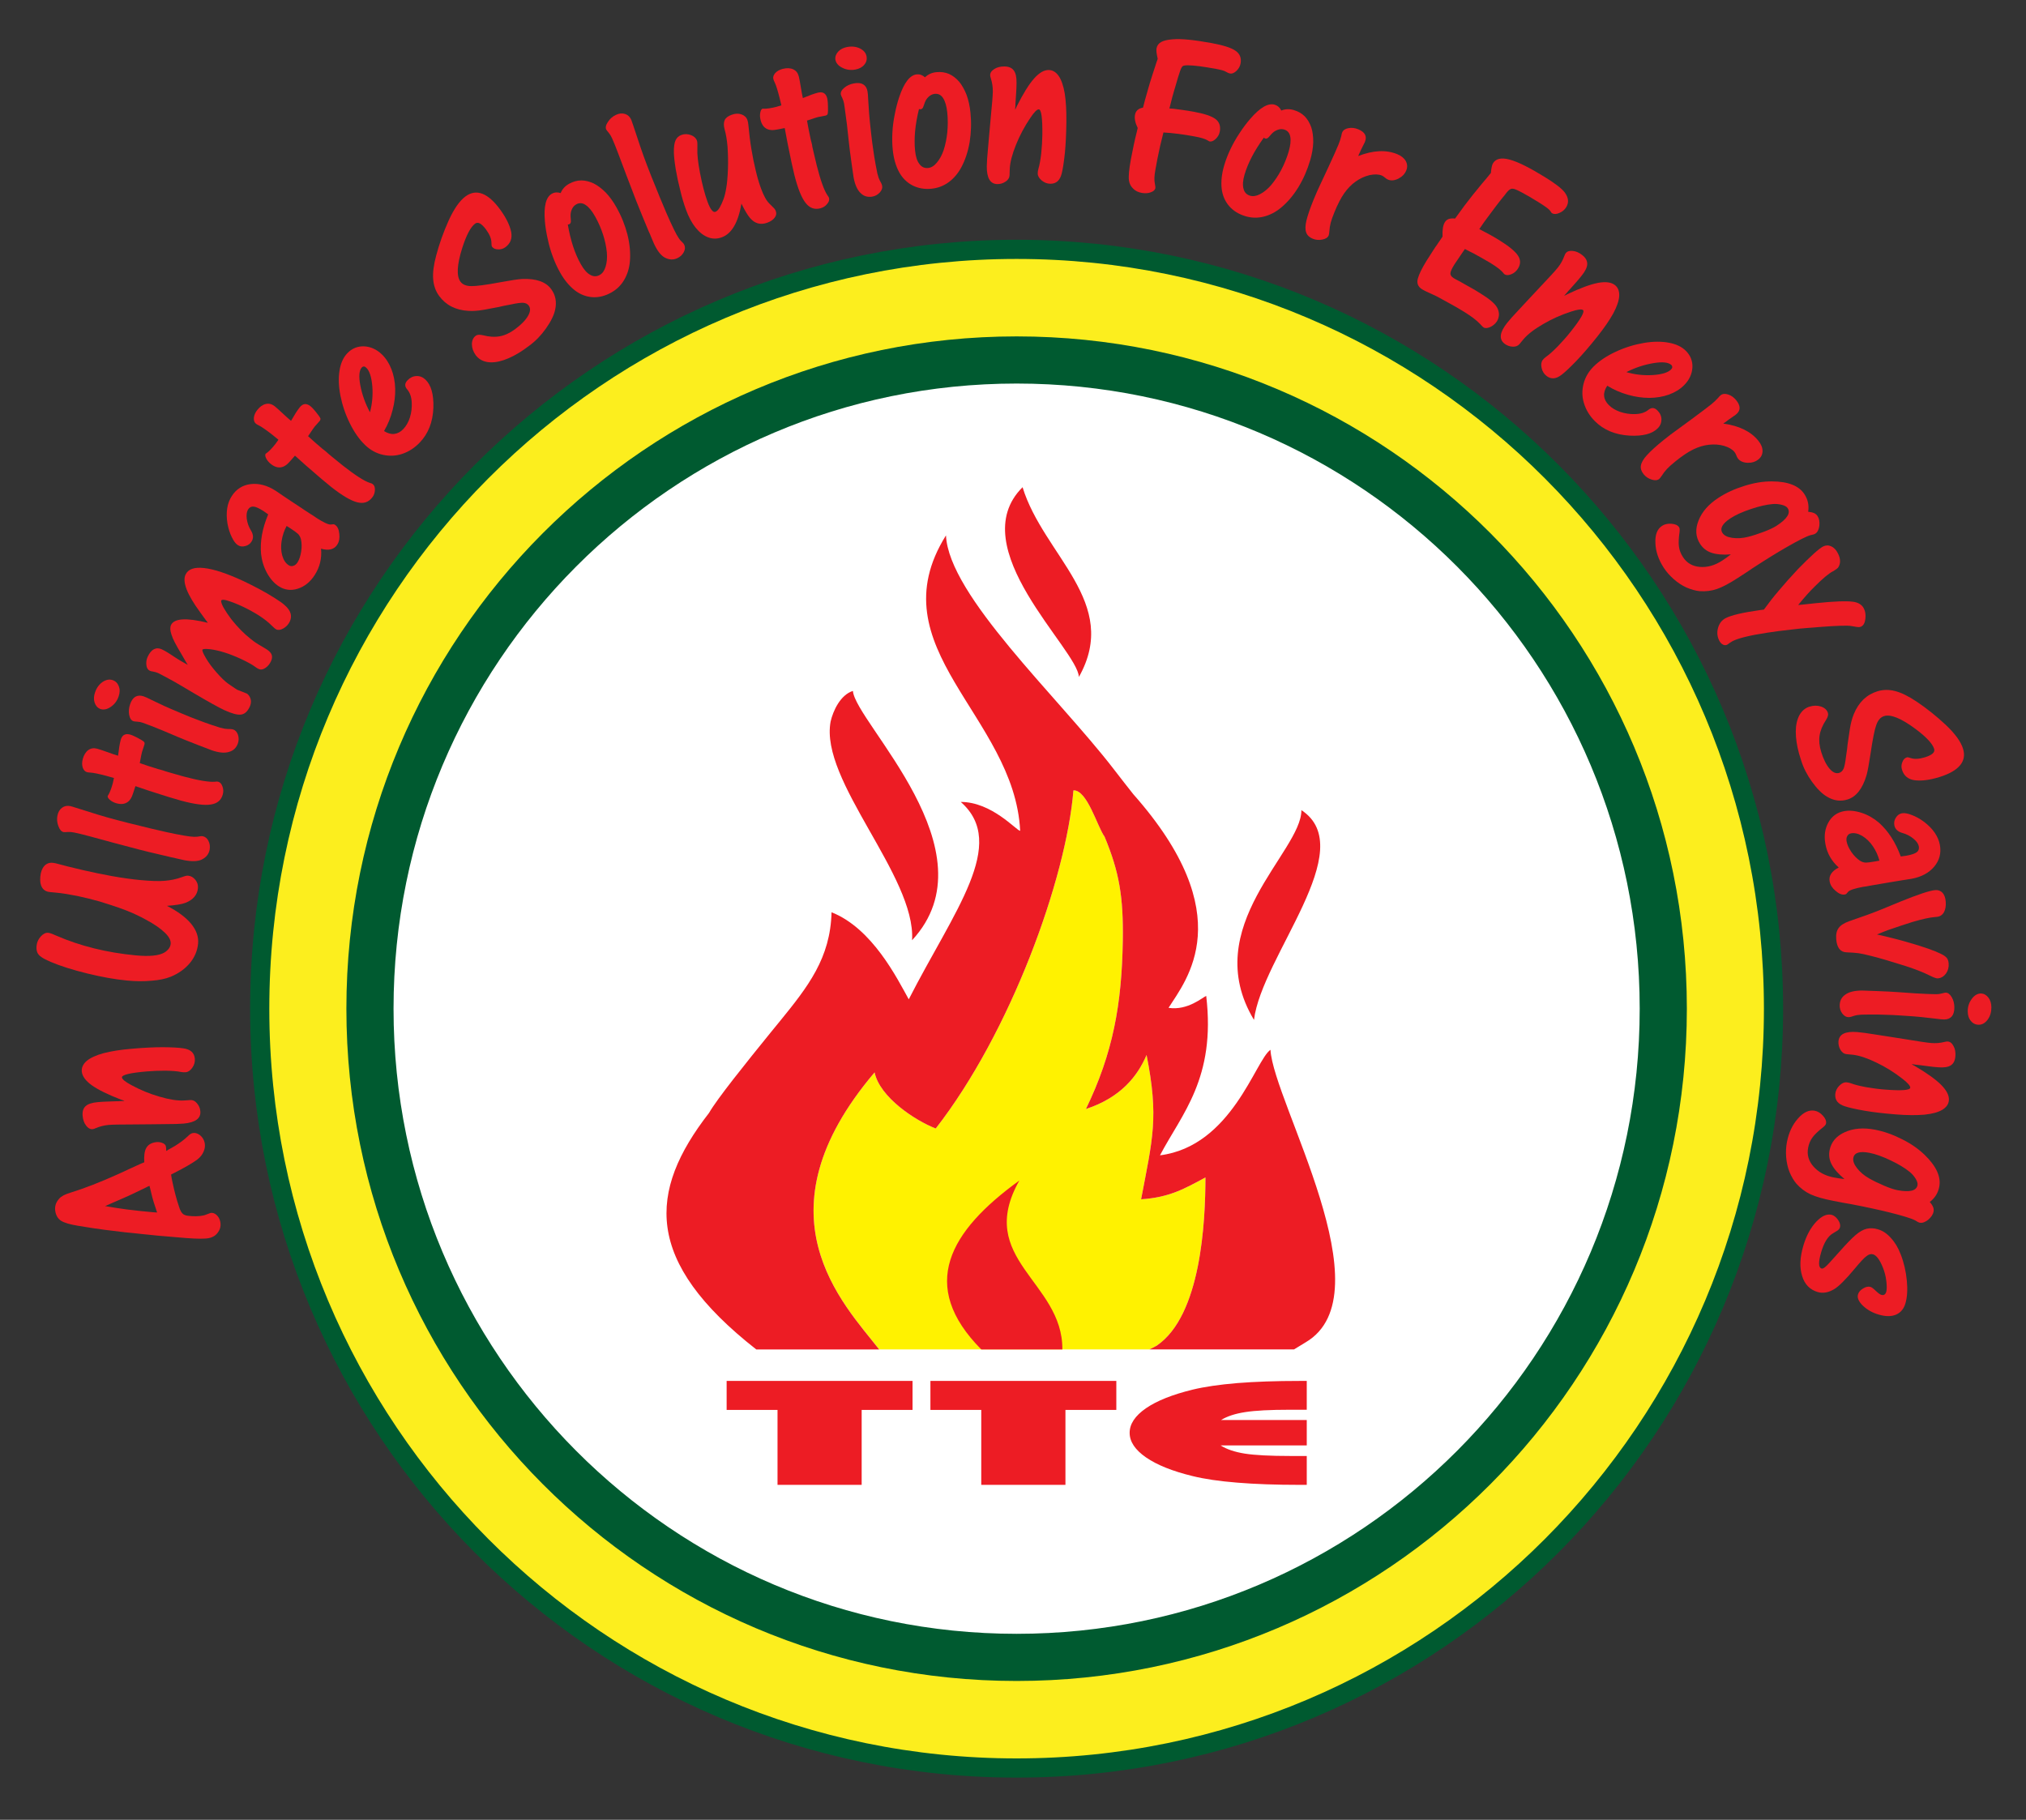
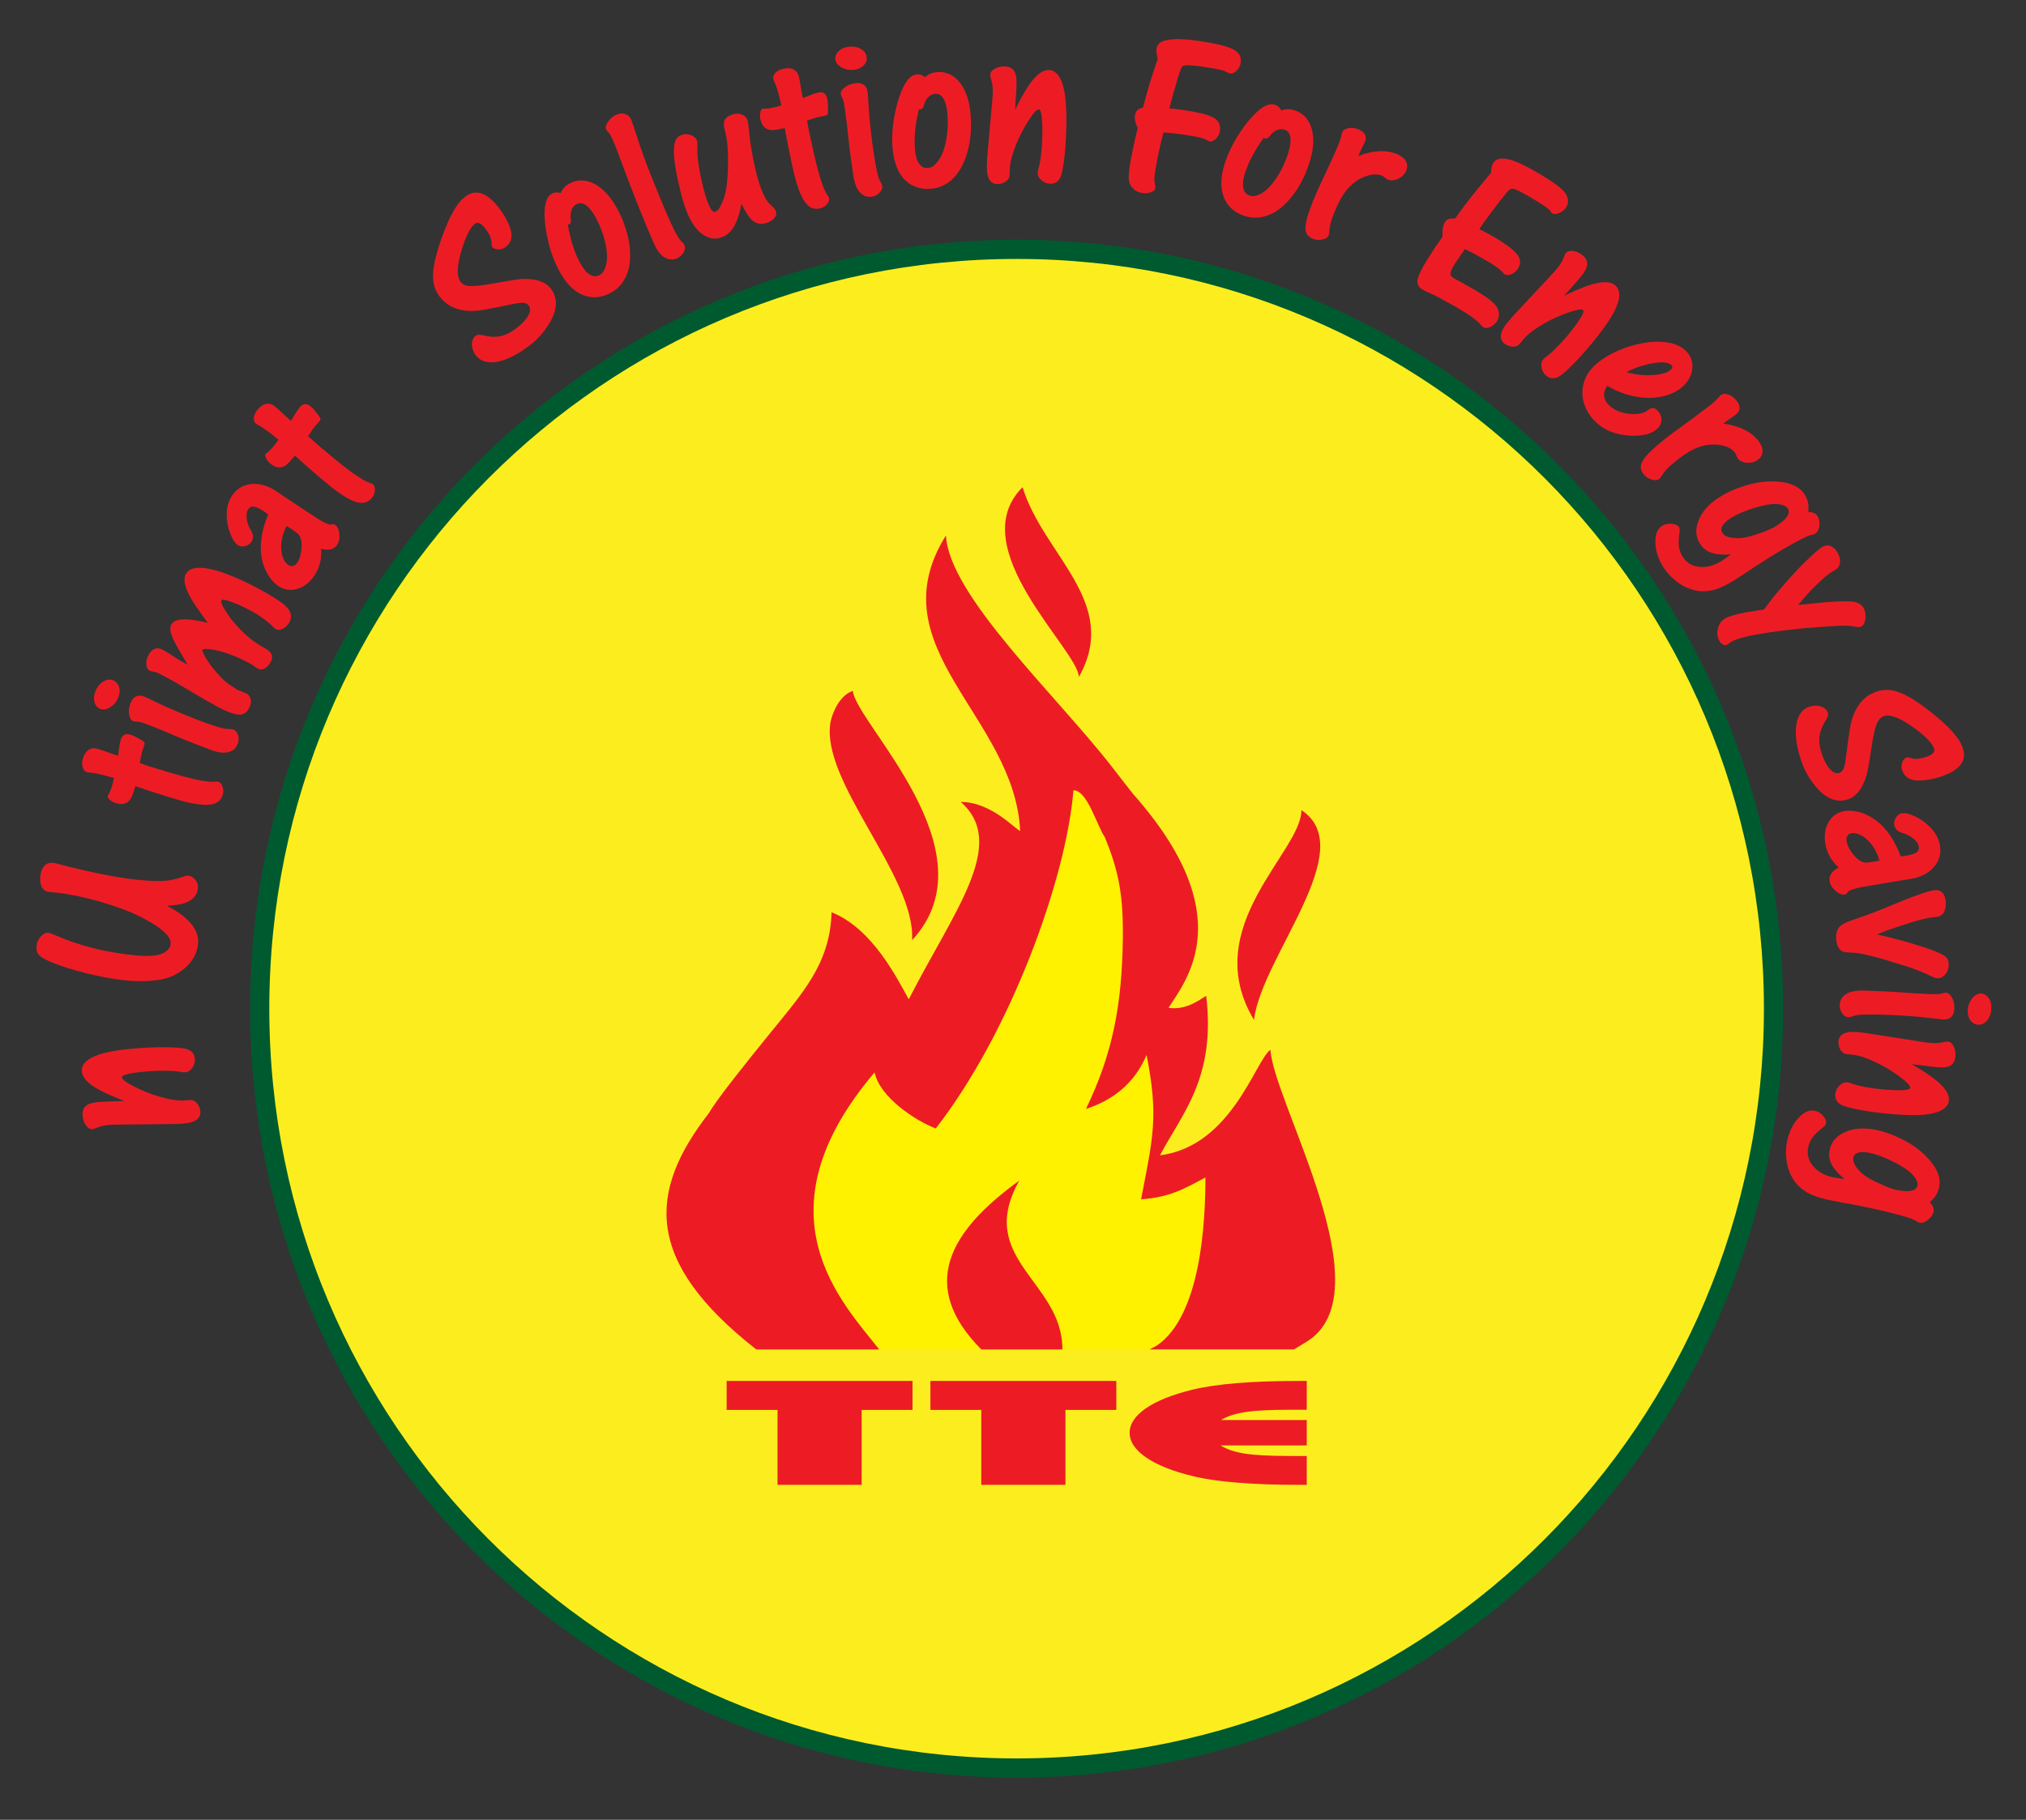
<svg xmlns="http://www.w3.org/2000/svg" version="1.1" id="Layer_1" x="0px" y="0px" width="187.121px" height="168.091px" viewBox="0 0 187.121 168.091" enable-background="new 0 0 187.121 168.091" xml:space="preserve">
  <rect x="0" y="0" width="187.121" height="168.091" fill="#333333" stroke="none" />
  <g>
    <g>
-       <path fill="#ED1C24" d="M12.997,107.494l0.328-0.136c-0.036-0.581,0.021-1.013,0.168-1.293c0.145-0.285,0.406-0.463,0.778-0.544    c0.247-0.051,0.475-0.042,0.683,0.034c0.212,0.072,0.336,0.183,0.367,0.327c-0.001-0.021,0.004,0.056,0.028,0.228    c-0.007,0.044-0.002,0.117,0.01,0.21c0.055-0.044,0.111-0.081,0.162-0.114c0.056-0.034,0.087-0.052,0.103-0.054l0.501-0.283    c0.483-0.297,0.885-0.596,1.204-0.9c0.168-0.176,0.321-0.278,0.453-0.306c0.228-0.049,0.453,0.015,0.683,0.185    c0.23,0.188,0.376,0.421,0.436,0.704c0.06,0.274,0.025,0.551-0.1,0.827c-0.119,0.277-0.311,0.519-0.577,0.723    c-0.425,0.319-1.155,0.744-2.194,1.271l-0.23,0.118c0.04,0.257,0.079,0.478,0.121,0.661c0.189,0.902,0.392,1.663,0.604,2.279    c0.094,0.307,0.2,0.52,0.317,0.643c0.096,0.11,0.255,0.188,0.475,0.22c0.548,0.074,1.035,0.065,1.467-0.024    c0.106-0.022,0.204-0.055,0.3-0.098c0.223-0.085,0.344-0.127,0.359-0.132c0.181-0.038,0.364,0.018,0.544,0.17    c0.183,0.171,0.3,0.374,0.351,0.613c0.079,0.365,0.015,0.693-0.189,0.978c-0.188,0.294-0.47,0.477-0.845,0.558    c-0.351,0.076-1.044,0.076-2.077,0l-1.253-0.106l-1.451-0.123c-0.138-0.017-0.353-0.038-0.65-0.068    c-0.3-0.029-0.572-0.055-0.825-0.083c-0.253-0.027-0.491-0.053-0.719-0.078c-0.228-0.026-0.487-0.052-0.783-0.077    c-1.474-0.174-2.446-0.298-2.92-0.374l-1.455-0.234c-0.719-0.118-1.225-0.268-1.523-0.45c-0.272-0.175-0.451-0.447-0.529-0.815    c-0.098-0.459,0.019-0.869,0.347-1.235c0.185-0.217,0.532-0.399,1.044-0.553c1.274-0.392,2.754-0.966,4.443-1.731l1.208-0.557    L12.997,107.494z M13.909,109.943l-0.1-0.408c-0.164,0.063-0.253,0.104-0.27,0.123l-1.065,0.515    c-0.328,0.157-0.702,0.332-1.127,0.515l-1.144,0.498l-0.496,0.217c0.643,0.115,1.306,0.217,1.989,0.309    c0.872,0.108,1.69,0.197,2.457,0.262l0.357,0.022c-0.108-0.308-0.21-0.618-0.306-0.929    C14.107,110.763,14.011,110.388,13.909,109.943z" />
      <path fill="#ED1C24" d="M11.17,101.7l0.333-0.004c-0.113-0.056-0.219-0.098-0.323-0.123c-1.214-0.468-2.111-0.911-2.701-1.329    c-0.58-0.419-0.889-0.845-0.924-1.278c-0.032-0.357,0.121-0.685,0.457-0.975c0.338-0.28,0.853-0.519,1.546-0.71    c0.708-0.183,1.571-0.321,2.592-0.408c1.112-0.098,2.071-0.145,2.873-0.145c0.872,0.006,1.512,0.042,1.922,0.106    c0.653,0.093,1.004,0.412,1.049,0.95c0.027,0.295-0.049,0.572-0.23,0.836c-0.178,0.26-0.387,0.399-0.614,0.421    c-0.132,0.013-0.277,0-0.437-0.025c-0.325-0.068-0.797-0.106-1.414-0.119c-0.636,0-1.212,0.021-1.729,0.068    c-1.559,0.131-2.329,0.319-2.309,0.557c0.017,0.166,0.302,0.398,0.854,0.698c0.849,0.459,1.721,0.821,2.614,1.076    c0.906,0.268,1.661,0.387,2.267,0.353l0.594-0.039c0.223-0.013,0.423,0.085,0.599,0.294c0.186,0.217,0.292,0.463,0.315,0.744    c0.057,0.659-0.459,1.038-1.55,1.136c-0.387,0.034-0.91,0.047-1.572,0.047l-1.431,0.017c-0.311,0-0.808,0.004-1.495,0.013    c-1.264,0-2.072,0.017-2.431,0.047c-0.409,0.038-0.802,0.136-1.178,0.297c-0.119,0.055-0.219,0.085-0.297,0.094    c-0.224,0.017-0.423-0.094-0.604-0.34c-0.179-0.23-0.283-0.527-0.315-0.896c-0.036-0.394,0.058-0.691,0.277-0.891    c0.215-0.2,0.591-0.323,1.121-0.37c0.309-0.026,0.585-0.044,0.832-0.051l0.846-0.03C10.834,101.726,10.991,101.717,11.17,101.7z" />
      <path fill="#ED1C24" d="M15.419,83.671c0.998,0.509,1.735,1.056,2.225,1.646c0.493,0.6,0.71,1.212,0.651,1.846    c-0.064,0.667-0.321,1.267-0.77,1.807c-0.451,0.536-1.034,0.949-1.75,1.247c-0.496,0.198-1.091,0.323-1.785,0.37    c-0.693,0.068-1.448,0.06-2.258-0.017c-1.105-0.104-2.327-0.323-3.664-0.65c-1.353-0.332-2.484-0.689-3.396-1.076    c-0.37-0.157-0.648-0.302-0.84-0.437c-0.191-0.127-0.321-0.273-0.391-0.44c-0.065-0.166-0.087-0.37-0.063-0.612    c0.032-0.323,0.162-0.608,0.387-0.855c0.226-0.247,0.456-0.362,0.685-0.34c0.085,0.011,0.2,0.038,0.338,0.089l0.43,0.183    c2.199,0.953,4.632,1.557,7.303,1.812c1.292,0.124,2.188,0.03,2.688-0.276c0.34-0.221,0.525-0.485,0.553-0.783    c0.03-0.319-0.149-0.661-0.532-1.029c-0.405-0.396-0.982-0.795-1.736-1.198c-0.272-0.156-0.668-0.353-1.18-0.591    c-0.397-0.174-0.849-0.352-1.353-0.529c-0.363-0.13-0.951-0.319-1.759-0.57c-0.7-0.198-1.387-0.367-2.061-0.51    c-0.749-0.151-1.385-0.251-1.917-0.302l-0.625-0.06c-0.323-0.032-0.562-0.17-0.71-0.416c-0.153-0.246-0.207-0.583-0.165-1.014    c0.039-0.424,0.162-0.749,0.364-0.975c0.205-0.228,0.466-0.326,0.789-0.295c0.136,0.014,0.315,0.051,0.542,0.117    c0.366,0.106,1.127,0.296,2.282,0.566c0.829,0.193,1.705,0.374,2.622,0.541c0.978,0.174,1.85,0.296,2.628,0.369    c0.946,0.09,1.695,0.115,2.242,0.071c0.579-0.046,1.11-0.158,1.597-0.337c0.271-0.104,0.462-0.151,0.579-0.14    c0.266,0.025,0.492,0.155,0.681,0.392c0.181,0.228,0.257,0.485,0.232,0.772c-0.06,0.618-0.445,1.065-1.151,1.346    C16.785,83.523,16.212,83.618,15.419,83.671z" />
-       <path fill="#ED1C24" d="M18.732,77.242c0.225,0.045,0.404,0.19,0.523,0.433c0.127,0.254,0.159,0.528,0.104,0.826    c-0.079,0.397-0.321,0.695-0.727,0.895c-0.373,0.176-0.917,0.193-1.631,0.054c-0.049-0.009-0.285-0.063-0.706-0.16    c-0.1-0.02-0.174-0.039-0.221-0.055l-0.255-0.05l-1.372-0.326c-0.802-0.177-2.142-0.521-4.02-1.029l-2.04-0.555    c-0.693-0.188-1.204-0.313-1.535-0.378c-0.226-0.045-0.421-0.06-0.587-0.048c-0.217,0.016-0.347,0.019-0.387,0.01    c-0.208-0.039-0.366-0.224-0.487-0.557c-0.121-0.318-0.151-0.639-0.087-0.964c0.064-0.319,0.202-0.56,0.419-0.723    c0.217-0.164,0.472-0.217,0.77-0.158c0.076,0.015,0.261,0.069,0.55,0.163c0.562,0.176,1.223,0.385,1.984,0.621    c1.057,0.325,2.363,0.672,3.931,1.046c0.644,0.164,1.15,0.285,1.524,0.366c0.389,0.083,0.693,0.155,0.918,0.212    c0.153,0.038,0.447,0.098,0.878,0.184c0.559,0.109,0.98,0.18,1.259,0.214c0.293,0.036,0.523,0.042,0.68,0.022l0.283-0.043    C18.573,77.226,18.649,77.226,18.732,77.242z" />
      <path fill="#ED1C24" d="M12.507,72.614c-0.153,0.484-0.257,0.792-0.312,0.925c-0.054,0.135-0.132,0.267-0.24,0.396    c-0.287,0.312-0.676,0.401-1.172,0.27c-0.25-0.067-0.457-0.17-0.621-0.313c-0.17-0.141-0.242-0.268-0.212-0.381    c0.006-0.019,0.026-0.048,0.058-0.085c0.146-0.25,0.291-0.627,0.423-1.129c-0.017,0.061,0.015-0.082,0.093-0.434    c-0.129-0.042-0.365-0.108-0.706-0.2c-0.672-0.178-1.157-0.279-1.465-0.302c-0.111,0-0.222-0.014-0.326-0.042    c-0.172-0.046-0.304-0.188-0.389-0.429c-0.072-0.235-0.07-0.497,0.006-0.781c0.102-0.375,0.272-0.651,0.51-0.826    c0.234-0.169,0.508-0.211,0.83-0.125c0.168,0.044,0.538,0.169,1.11,0.374c0.285,0.106,0.555,0.197,0.812,0.271    c0.072-0.636,0.153-1.118,0.24-1.446c0.121-0.46,0.413-0.63,0.874-0.506c0.208,0.058,0.549,0.218,1.013,0.483    c0.149,0.085,0.246,0.157,0.289,0.212c0.039,0.062,0.043,0.145,0.013,0.249c0.017-0.054-0.023,0.055-0.108,0.33    c-0.057,0.164-0.094,0.266-0.104,0.309c-0.045,0.159-0.103,0.453-0.181,0.881l-0.034,0.17c0.504,0.179,1.063,0.363,1.68,0.548    l0.332,0.09c0.044,0.012,0.098,0.026,0.168,0.05c0.068,0.022,0.128,0.042,0.174,0.062c0.093,0.033,0.228,0.072,0.393,0.117    c0.621,0.181,1.058,0.304,1.3,0.371c1.389,0.37,2.354,0.531,2.905,0.484c0.11-0.023,0.208-0.023,0.292-0.001    c0.176,0.047,0.303,0.189,0.391,0.428c0.091,0.234,0.106,0.48,0.036,0.737c-0.142,0.537-0.51,0.851-1.099,0.938    c-0.585,0.1-1.5-0.017-2.739-0.35c-0.523-0.138-1.51-0.443-2.958-0.911C13.573,72.982,13.15,72.839,12.507,72.614z" />
      <path fill="#ED1C24" d="M9.251,65.484c-0.25-0.108-0.423-0.308-0.516-0.598c-0.088-0.281-0.075-0.589,0.04-0.923    c0.138-0.417,0.372-0.739,0.691-0.965c0.324-0.218,0.634-0.276,0.93-0.179c0.28,0.096,0.468,0.283,0.574,0.562    c0.112,0.274,0.111,0.589-0.013,0.945c-0.138,0.409-0.378,0.731-0.725,0.965C9.894,65.525,9.567,65.591,9.251,65.484z     M21.548,67.385c0.198,0.067,0.341,0.229,0.432,0.488c0.083,0.264,0.083,0.525-0.002,0.776c-0.145,0.423-0.421,0.692-0.832,0.804    c-0.4,0.124-0.923,0.076-1.574-0.145c-0.043-0.014-0.459-0.174-1.253-0.48c-0.81-0.313-1.425-0.559-1.852-0.741L15,67.465    c-0.845-0.34-1.332-0.532-1.461-0.574c-0.065-0.03-0.185-0.075-0.355-0.132c-0.164-0.056-0.328-0.089-0.491-0.098l-0.27-0.022    l-0.047-0.018c-0.008,0.005-0.025,0.004-0.045-0.002c-0.206-0.07-0.34-0.264-0.4-0.581c-0.06-0.311-0.034-0.636,0.081-0.978    c0.115-0.343,0.279-0.575,0.487-0.702c0.221-0.124,0.473-0.138,0.757-0.042c0.17,0.059,0.406,0.164,0.704,0.318    c0.189,0.093,0.583,0.281,1.18,0.56c0.371,0.17,0.893,0.397,1.576,0.681c0.65,0.275,1.152,0.476,1.497,0.599    c0.424,0.167,0.868,0.329,1.333,0.485c0.417,0.142,0.679,0.226,0.781,0.254c0.198,0.05,0.338,0.084,0.425,0.097    c0.151,0.021,0.327,0.031,0.525,0.031C21.378,67.343,21.465,67.356,21.548,67.385z" />
      <path fill="#ED1C24" d="M17.344,61.414c-0.055-0.089-0.1-0.162-0.136-0.218c-0.039-0.059-0.06-0.095-0.068-0.116l-0.376-0.651    c-0.231-0.377-0.438-0.745-0.625-1.1c-0.134-0.254-0.239-0.502-0.311-0.741c-0.119-0.357-0.129-0.642-0.034-0.852    c0.292-0.627,1.425-0.696,3.403-0.208c-0.039-0.058-0.075-0.108-0.108-0.152c-0.037-0.044-0.06-0.072-0.071-0.086l-0.544-0.754    c-1.203-1.64-1.648-2.793-1.337-3.46c0.236-0.51,0.81-0.711,1.723-0.606c0.906,0.102,2.108,0.5,3.598,1.192    c0.417,0.194,0.918,0.447,1.506,0.758c0.496,0.262,0.968,0.54,1.427,0.832c0.439,0.274,0.738,0.488,0.897,0.642    c0.564,0.483,0.721,0.987,0.479,1.51c-0.124,0.268-0.317,0.481-0.583,0.636c-0.26,0.151-0.48,0.183-0.666,0.098    c-0.094-0.046-0.251-0.179-0.47-0.399c-0.253-0.26-0.623-0.552-1.116-0.877c-0.53-0.332-1.053-0.619-1.572-0.858    c-0.496-0.232-0.966-0.414-1.406-0.545c-0.299-0.084-0.472-0.082-0.516,0.009c-0.041,0.093,0.025,0.306,0.202,0.644    c0.198,0.346,0.44,0.708,0.725,1.086c0.577,0.73,1.174,1.337,1.793,1.822c0.219,0.173,0.374,0.29,0.468,0.349    c0.102,0.071,0.385,0.243,0.849,0.514c0.307,0.174,0.506,0.354,0.596,0.54c0.085,0.189,0.074,0.406-0.039,0.648    c-0.127,0.274-0.306,0.486-0.534,0.634c-0.219,0.147-0.423,0.175-0.612,0.085c-0.104-0.047-0.208-0.111-0.307-0.188    c-0.276-0.209-0.723-0.456-1.335-0.741c-1.048-0.486-1.988-0.783-2.819-0.892c-0.449-0.047-0.689-0.032-0.726,0.046    c-0.041,0.084,0.066,0.339,0.313,0.763c0.249,0.428,0.583,0.876,0.998,1.348c0.421,0.481,0.785,0.83,1.089,1.043l0.6,0.408    c0.108,0.075,0.174,0.117,0.202,0.13l0.927,0.37c0.017,0.01,0.064,0.055,0.136,0.136c0.25,0.322,0.28,0.683,0.096,1.081    c-0.202,0.432-0.47,0.67-0.809,0.711c-0.336,0.042-0.855-0.099-1.556-0.424c-0.483-0.224-1.4-0.733-2.748-1.527l-1.321-0.78    c-0.259-0.16-0.627-0.366-1.105-0.621l-0.458-0.247c-0.178-0.098-0.332-0.179-0.461-0.238c-0.132-0.061-0.307-0.11-0.532-0.149    c-0.081-0.007-0.159-0.027-0.231-0.062c-0.181-0.085-0.29-0.257-0.319-0.518c-0.032-0.269,0.004-0.526,0.117-0.769    c0.161-0.347,0.351-0.58,0.574-0.699c0.232-0.117,0.477-0.114,0.736,0.007c0.204,0.094,0.434,0.224,0.689,0.391l0.687,0.45    C16.54,60.961,16.882,61.161,17.344,61.414z" />
      <path fill="#ED1C24" d="M29.651,50.683c0.083,0.885-0.111,1.695-0.583,2.429c-0.412,0.644-0.936,1.065-1.569,1.267    c-0.627,0.198-1.21,0.123-1.757-0.228c-0.414-0.266-0.774-0.672-1.08-1.22c-0.298-0.543-0.479-1.132-0.551-1.768    c-0.104-1.146,0.115-2.363,0.659-3.651c-0.187-0.136-0.334-0.241-0.442-0.311c-0.39-0.25-0.688-0.385-0.898-0.408    c-0.215-0.024-0.385,0.062-0.515,0.262c-0.13,0.206-0.172,0.498-0.124,0.872c0.051,0.376,0.179,0.732,0.385,1.069    c0.234,0.381,0.251,0.727,0.051,1.036c-0.134,0.212-0.33,0.349-0.584,0.409c-0.249,0.069-0.475,0.041-0.675-0.087    c-0.199-0.128-0.389-0.376-0.563-0.748c-0.175-0.351-0.306-0.766-0.396-1.242c-0.164-1.025-0.037-1.871,0.394-2.537    c0.417-0.651,1-1.021,1.754-1.112c0.757-0.087,1.527,0.118,2.303,0.617c0.195,0.125,0.425,0.282,0.697,0.475l0.936,0.624    l0.77,0.507c0.038,0.034,0.317,0.218,0.838,0.553l0.311,0.196c0.039,0.036,0.104,0.081,0.195,0.14    c0.685,0.439,1.136,0.645,1.346,0.622l0.247-0.024c0.036-0.002,0.087,0.017,0.144,0.055c0.22,0.141,0.351,0.411,0.392,0.815    c0.051,0.402-0.013,0.738-0.185,1.012C30.863,50.757,30.361,50.883,29.651,50.683z M26.795,48.785l-0.321-0.205    c-0.234,0.434-0.389,0.896-0.464,1.386c-0.076,0.481-0.058,0.937,0.062,1.363c0.121,0.413,0.319,0.708,0.593,0.882    c0.132,0.086,0.274,0.103,0.428,0.055c0.151-0.047,0.279-0.153,0.385-0.317c0.161-0.257,0.276-0.594,0.34-1.015    c0.064-0.416,0.051-0.795-0.027-1.138c-0.054-0.188-0.134-0.343-0.253-0.47C27.394,49.192,27.146,49.012,26.795,48.785z" />
      <path fill="#ED1C24" d="M27.243,42.087c-0.33,0.385-0.546,0.627-0.65,0.727c-0.102,0.105-0.228,0.194-0.379,0.269    c-0.383,0.175-0.776,0.104-1.18-0.211c-0.205-0.16-0.353-0.337-0.449-0.532c-0.1-0.199-0.115-0.343-0.044-0.434    c0.015-0.016,0.04-0.035,0.085-0.056c0.236-0.172,0.515-0.464,0.836-0.871c-0.041,0.05,0.047-0.069,0.255-0.363    c-0.102-0.09-0.293-0.246-0.57-0.462c-0.546-0.427-0.955-0.712-1.229-0.854c-0.104-0.044-0.196-0.1-0.281-0.166    c-0.144-0.112-0.206-0.295-0.191-0.547c0.027-0.245,0.131-0.484,0.314-0.716c0.24-0.307,0.506-0.493,0.796-0.557    c0.28-0.065,0.55,0.004,0.812,0.208c0.136,0.107,0.428,0.368,0.872,0.783c0.219,0.208,0.434,0.398,0.64,0.569    c0.317-0.557,0.581-0.97,0.792-1.235c0.293-0.375,0.627-0.416,1.002-0.12c0.169,0.133,0.417,0.413,0.74,0.841    c0.104,0.137,0.166,0.241,0.185,0.31c0.008,0.072-0.021,0.15-0.09,0.235c0.039-0.046-0.038,0.04-0.229,0.258    c-0.118,0.126-0.189,0.208-0.217,0.243c-0.102,0.131-0.272,0.377-0.51,0.739l-0.1,0.144c0.391,0.364,0.836,0.752,1.325,1.164    l0.276,0.215c0.034,0.028,0.079,0.065,0.13,0.112c0.055,0.047,0.102,0.089,0.136,0.126c0.075,0.068,0.181,0.157,0.315,0.262    c0.504,0.413,0.855,0.698,1.051,0.853c1.129,0.886,1.956,1.414,2.479,1.588c0.112,0.022,0.202,0.06,0.268,0.114    c0.143,0.111,0.207,0.295,0.192,0.548c-0.009,0.25-0.089,0.482-0.256,0.693c-0.344,0.436-0.805,0.581-1.382,0.43    c-0.576-0.143-1.37-0.608-2.382-1.401c-0.423-0.334-1.21-1.002-2.358-2.003C28.079,42.844,27.745,42.545,27.243,42.087z" />
-       <path fill="#ED1C24" d="M35.469,39.818c0.347,0.213,0.662,0.299,0.944,0.262c0.302-0.032,0.581-0.181,0.834-0.446    c0.27-0.281,0.474-0.641,0.613-1.077c0.138-0.447,0.191-0.907,0.168-1.382c-0.026-0.514-0.17-0.921-0.432-1.221    c-0.236-0.276-0.223-0.552,0.042-0.827c0.24-0.251,0.515-0.38,0.828-0.393c0.314-0.008,0.593,0.104,0.832,0.334    c0.523,0.497,0.763,1.361,0.729,2.585c-0.047,1.321-0.466,2.397-1.259,3.225c-0.47,0.49-1.008,0.839-1.614,1.045    c-0.589,0.196-1.193,0.223-1.805,0.084c-0.604-0.14-1.145-0.435-1.618-0.89c-0.539-0.514-1.013-1.187-1.423-2.021    c-0.411-0.832-0.7-1.696-0.875-2.59c-0.159-0.842-0.185-1.604-0.072-2.287c0.106-0.674,0.347-1.206,0.717-1.59    c0.423-0.443,0.938-0.655,1.538-0.638c0.615,0.028,1.161,0.274,1.646,0.738c0.378,0.363,0.676,0.823,0.893,1.379    c0.207,0.537,0.323,1.13,0.345,1.783c0.017,0.653-0.064,1.316-0.24,1.986C36.084,38.577,35.818,39.222,35.469,39.818z     M34.17,38.079c0.21-0.775,0.283-1.585,0.214-2.431c-0.077-0.838-0.259-1.399-0.552-1.678c-0.077-0.075-0.149-0.115-0.215-0.118    c-0.081,0.001-0.153,0.033-0.21,0.097c-0.24,0.28-0.281,0.83-0.128,1.647C33.443,36.448,33.736,37.277,34.17,38.079z" />
      <path fill="#ED1C24" d="M43.939,32.806c-0.233-0.32-0.353-0.659-0.354-1.015c0.003-0.35,0.123-0.61,0.357-0.78    c0.138-0.104,0.359-0.117,0.664-0.045c0.565,0.15,1.083,0.182,1.555,0.095c0.453-0.079,0.917-0.293,1.395-0.643    c0.562-0.413,0.968-0.821,1.206-1.229c0.23-0.393,0.255-0.712,0.072-0.964c-0.113-0.152-0.283-0.238-0.51-0.257    c-0.229-0.011-0.581,0.036-1.051,0.138c-0.017,0.002-0.067,0.013-0.155,0.03c-0.085,0.02-0.181,0.037-0.291,0.056    c-0.075,0.008-0.179,0.03-0.313,0.06c-0.134,0.031-0.283,0.065-0.442,0.102c-0.782,0.151-1.233,0.237-1.354,0.254    c-0.334,0.057-0.587,0.088-0.759,0.099c-0.208,0.02-0.444,0.021-0.704,0.006c-1.176-0.07-2.076-0.53-2.697-1.38    c-0.319-0.435-0.502-0.949-0.549-1.54c-0.049-0.601,0.045-1.329,0.277-2.186c0.278-1.061,0.661-2.144,1.154-3.243    c0.494-1.084,1.015-1.827,1.561-2.227c0.5-0.366,1.019-0.445,1.553-0.238c0.536,0.208,1.08,0.689,1.633,1.446    c0.559,0.764,0.899,1.457,1.025,2.079c0.113,0.596-0.064,1.066-0.536,1.411c-0.207,0.149-0.43,0.214-0.677,0.198    c-0.249-0.003-0.436-0.085-0.557-0.249c-0.036-0.053-0.055-0.183-0.053-0.388c-0.008-0.352-0.172-0.75-0.496-1.192    c-0.41-0.56-0.744-0.743-1.008-0.551c-0.41,0.302-0.812,1.057-1.197,2.267c-0.485,1.544-0.54,2.578-0.161,3.095    c0.195,0.268,0.529,0.406,0.995,0.411c0.448,0.012,1.354-0.107,2.713-0.361c0.966-0.18,1.627-0.277,1.98-0.295    c1.299-0.057,2.199,0.256,2.697,0.939c0.397,0.545,0.521,1.176,0.364,1.89c-0.111,0.521-0.398,1.104-0.861,1.755    c-0.449,0.633-0.959,1.157-1.529,1.574l-0.508,0.369c-0.636,0.439-1.25,0.76-1.844,0.961c-0.572,0.194-1.089,0.254-1.544,0.178    C44.538,33.353,44.187,33.145,43.939,32.806z" />
      <path fill="#ED1C24" d="M51.781,17.834c0.148-0.365,0.408-0.65,0.774-0.855c0.37-0.208,0.749-0.313,1.138-0.314    c0.375,0.004,0.753,0.097,1.138,0.279c0.366,0.183,0.738,0.462,1.114,0.837c0.36,0.378,0.689,0.833,0.989,1.368    c0.458,0.81,0.793,1.65,1.017,2.518c0.217,0.872,0.292,1.698,0.226,2.479c-0.055,0.625-0.228,1.188-0.517,1.69    c-0.293,0.504-0.693,0.899-1.197,1.181c-0.576,0.325-1.161,0.468-1.742,0.433c-0.591-0.04-1.138-0.252-1.631-0.633    c-0.519-0.406-0.977-0.96-1.37-1.665c-0.25-0.446-0.474-0.93-0.664-1.45c-0.198-0.527-0.354-1.072-0.47-1.635    c-0.127-0.55-0.215-1.092-0.26-1.628c-0.117-1.39,0.096-2.238,0.645-2.546C51.215,17.756,51.487,17.737,51.781,17.834z     M52.442,20.738c0.129,0.747,0.293,1.42,0.489,2.022c0.202,0.612,0.438,1.159,0.71,1.637c0.274,0.49,0.56,0.816,0.857,0.98    c0.302,0.18,0.598,0.187,0.894,0.019c0.253-0.14,0.431-0.394,0.54-0.761c0.119-0.379,0.158-0.82,0.117-1.318    c-0.055-0.541-0.17-1.083-0.345-1.629c-0.193-0.595-0.438-1.157-0.735-1.684c-0.292-0.523-0.589-0.883-0.889-1.076    c-0.289-0.194-0.577-0.211-0.859-0.051c-0.183,0.102-0.317,0.256-0.408,0.465c-0.091,0.208-0.127,0.426-0.115,0.658l0.025,0.333    c0.021,0.187-0.019,0.309-0.128,0.371C52.55,20.727,52.5,20.738,52.442,20.738z" />
      <path fill="#ED1C24" d="M63.199,22.613c0.098,0.21,0.081,0.435-0.044,0.676c-0.132,0.25-0.336,0.438-0.611,0.566    c-0.368,0.168-0.75,0.146-1.15-0.065c-0.359-0.2-0.695-0.631-0.998-1.292c-0.023-0.046-0.114-0.268-0.283-0.668    c-0.042-0.091-0.072-0.161-0.084-0.21l-0.111-0.236l-0.539-1.301c-0.32-0.756-0.827-2.043-1.512-3.862l-0.746-1.981    c-0.251-0.669-0.449-1.158-0.59-1.467c-0.097-0.208-0.197-0.376-0.304-0.502c-0.138-0.166-0.219-0.269-0.236-0.306    c-0.087-0.191-0.034-0.432,0.17-0.723c0.185-0.283,0.429-0.493,0.732-0.634c0.293-0.136,0.567-0.164,0.829-0.084    c0.26,0.08,0.451,0.256,0.579,0.533c0.032,0.072,0.095,0.253,0.189,0.542c0.185,0.558,0.402,1.215,0.657,1.973    c0.353,1.043,0.835,2.311,1.448,3.798c0.247,0.618,0.442,1.103,0.598,1.454c0.157,0.362,0.281,0.652,0.363,0.867    c0.06,0.147,0.181,0.42,0.366,0.821c0.239,0.517,0.426,0.9,0.562,1.146c0.143,0.26,0.27,0.447,0.379,0.564l0.202,0.205    C63.118,22.472,63.162,22.534,63.199,22.613z" />
      <path fill="#ED1C24" d="M68.479,18.811c-0.297,1.742-0.901,2.779-1.818,3.111c-0.431,0.156-0.857,0.156-1.265-0.003    c-0.408-0.152-0.793-0.45-1.153-0.895c-0.351-0.44-0.653-1.004-0.897-1.688c-0.187-0.514-0.359-1.089-0.51-1.724    c-0.179-0.703-0.319-1.354-0.421-1.954c-0.113-0.689-0.17-1.219-0.176-1.595c-0.007-0.487,0.044-0.855,0.155-1.102    c0.113-0.241,0.289-0.405,0.536-0.494c0.28-0.104,0.574-0.101,0.876,0.007c0.29,0.108,0.479,0.28,0.566,0.518    c0.038,0.108,0.053,0.333,0.038,0.677c-0.03,0.555,0.053,1.333,0.249,2.337c0.202,1.047,0.432,1.925,0.689,2.636    c0.128,0.347,0.253,0.596,0.376,0.751c0.12,0.156,0.237,0.215,0.351,0.172c0.141-0.052,0.272-0.185,0.396-0.397    c0.125-0.222,0.245-0.479,0.353-0.772c0.112-0.309,0.193-0.65,0.25-1.023c0.081-0.434,0.132-1.03,0.16-1.783    c0.021-0.684,0.008-1.364-0.039-2.046c-0.055-0.639-0.147-1.172-0.272-1.604c-0.094-0.348-0.089-0.633,0.013-0.854    c0.096-0.205,0.313-0.368,0.653-0.489c0.317-0.117,0.613-0.127,0.885-0.034c0.28,0.098,0.468,0.273,0.557,0.523    c0.047,0.123,0.076,0.295,0.096,0.517c0.07,0.766,0.159,1.495,0.276,2.192c0.115,0.702,0.249,1.354,0.398,1.959    c0.132,0.574,0.292,1.119,0.479,1.634c0.249,0.685,0.511,1.161,0.791,1.427l0.364,0.365c0.1,0.085,0.176,0.198,0.223,0.333    c0.073,0.203,0.039,0.4-0.108,0.591c-0.143,0.197-0.373,0.354-0.692,0.469c-0.619,0.223-1.146,0.077-1.586-0.438    C69.058,19.891,68.793,19.447,68.479,18.811z" />
      <path fill="#ED1C24" d="M72.477,11.828c-0.495,0.103-0.814,0.164-0.958,0.177c-0.143,0.021-0.296,0.017-0.462-0.017    c-0.411-0.095-0.681-0.391-0.806-0.889c-0.065-0.251-0.074-0.482-0.032-0.694c0.039-0.219,0.115-0.343,0.229-0.37    c0.02-0.008,0.054-0.004,0.102,0.008c0.292,0.006,0.689-0.054,1.193-0.182C71.68,9.876,71.82,9.834,72.167,9.73    c-0.026-0.134-0.083-0.372-0.172-0.715c-0.168-0.67-0.319-1.146-0.453-1.425c-0.053-0.097-0.091-0.199-0.119-0.303    c-0.042-0.175,0.017-0.357,0.186-0.55c0.169-0.176,0.397-0.301,0.684-0.375c0.377-0.096,0.702-0.081,0.97,0.042    c0.262,0.12,0.435,0.34,0.515,0.661c0.045,0.168,0.115,0.553,0.215,1.152c0.047,0.301,0.101,0.582,0.16,0.841    c0.591-0.247,1.052-0.413,1.38-0.496c0.461-0.118,0.753,0.054,0.868,0.516c0.053,0.209,0.077,0.583,0.072,1.12    c0,0.171-0.015,0.29-0.041,0.357c-0.038,0.062-0.108,0.106-0.215,0.132c0.057-0.015-0.057,0.006-0.34,0.064    c-0.17,0.028-0.277,0.049-0.319,0.06c-0.162,0.04-0.447,0.133-0.859,0.274l-0.164,0.053c0.09,0.527,0.205,1.104,0.34,1.731    l0.087,0.337c0.01,0.042,0.021,0.099,0.039,0.169c0.012,0.071,0.021,0.132,0.027,0.182c0.017,0.1,0.051,0.234,0.091,0.401    c0.146,0.634,0.249,1.072,0.313,1.316c0.353,1.391,0.685,2.316,0.995,2.771c0.073,0.086,0.121,0.17,0.145,0.255    c0.042,0.175-0.02,0.357-0.185,0.549c-0.159,0.197-0.368,0.327-0.628,0.394c-0.535,0.138-0.991-0.03-1.354-0.503    c-0.371-0.464-0.715-1.317-1.032-2.562c-0.134-0.523-0.351-1.533-0.648-3.028C72.68,12.939,72.596,12.499,72.477,11.828z" />
      <path fill="#ED1C24" d="M77.154,5.5c-0.03-0.274,0.062-0.521,0.27-0.742c0.202-0.213,0.479-0.353,0.825-0.417    c0.434-0.08,0.826-0.034,1.18,0.136c0.347,0.177,0.549,0.419,0.604,0.723c0.055,0.292-0.015,0.551-0.208,0.776    c-0.186,0.232-0.462,0.383-0.828,0.45c-0.425,0.079-0.827,0.023-1.199-0.165C77.43,6.081,77.211,5.828,77.154,5.5z M81.475,17.166    c0.038,0.208-0.034,0.411-0.217,0.613c-0.189,0.205-0.415,0.33-0.678,0.379c-0.438,0.078-0.809-0.032-1.106-0.336    c-0.302-0.29-0.515-0.772-0.638-1.444c-0.01-0.042-0.074-0.486-0.191-1.33c-0.119-0.858-0.206-1.517-0.251-1.977l-0.174-1.587    c-0.115-0.901-0.183-1.421-0.208-1.555c-0.004-0.073-0.026-0.198-0.058-0.376c-0.03-0.168-0.083-0.33-0.153-0.477L77.69,8.832    l-0.011-0.053c-0.009-0.005-0.013-0.018-0.019-0.04c-0.039-0.212,0.065-0.423,0.314-0.63c0.24-0.206,0.539-0.34,0.893-0.405    c0.354-0.066,0.636-0.039,0.851,0.084c0.215,0.13,0.351,0.344,0.404,0.643c0.032,0.176,0.053,0.433,0.064,0.768    c0.008,0.21,0.04,0.646,0.087,1.304c0.032,0.406,0.087,0.974,0.172,1.708c0.077,0.704,0.147,1.238,0.204,1.6    c0.06,0.452,0.136,0.918,0.225,1.4c0.079,0.435,0.132,0.703,0.158,0.807c0.051,0.196,0.092,0.336,0.122,0.417    c0.055,0.145,0.131,0.304,0.232,0.475C81.431,16.997,81.46,17.082,81.475,17.166z" />
      <path fill="#ED1C24" d="M85.433,7.141c0.283-0.275,0.634-0.434,1.051-0.475c0.423-0.043,0.811,0.013,1.17,0.165    c0.34,0.154,0.648,0.391,0.929,0.711c0.262,0.315,0.491,0.718,0.687,1.214c0.178,0.49,0.302,1.04,0.361,1.649    c0.094,0.926,0.066,1.831-0.074,2.715c-0.151,0.884-0.411,1.672-0.785,2.362c-0.302,0.552-0.685,1-1.148,1.344    c-0.472,0.343-0.998,0.544-1.57,0.604c-0.659,0.067-1.25-0.035-1.771-0.301c-0.527-0.273-0.942-0.685-1.242-1.233    c-0.313-0.58-0.508-1.269-0.589-2.072c-0.051-0.51-0.063-1.041-0.03-1.595c0.03-0.563,0.104-1.124,0.222-1.686    c0.104-0.554,0.242-1.086,0.414-1.598c0.447-1.319,0.985-2.01,1.608-2.074C84.944,6.842,85.199,6.931,85.433,7.141z     M84.878,10.067c-0.181,0.737-0.3,1.417-0.359,2.047c-0.057,0.643-0.06,1.24-0.004,1.784c0.055,0.559,0.185,0.973,0.396,1.242    c0.202,0.284,0.472,0.411,0.81,0.376c0.288-0.03,0.551-0.189,0.798-0.483c0.26-0.303,0.472-0.689,0.636-1.163    c0.166-0.516,0.277-1.059,0.336-1.63c0.06-0.623,0.06-1.235,0-1.838C87.43,9.807,87.3,9.36,87.102,9.06    c-0.187-0.292-0.442-0.423-0.768-0.39c-0.206,0.023-0.393,0.11-0.559,0.263c-0.168,0.155-0.289,0.34-0.368,0.559l-0.111,0.315    c-0.053,0.181-0.142,0.275-0.263,0.287C84.984,10.1,84.931,10.09,84.878,10.067z" />
      <path fill="#ED1C24" d="M93.78,9.798l-0.027,0.335c0.068-0.107,0.117-0.212,0.155-0.313c0.585-1.161,1.11-2.014,1.589-2.557    c0.474-0.535,0.925-0.803,1.361-0.796c0.359,0.004,0.668,0.187,0.923,0.55c0.249,0.364,0.434,0.9,0.557,1.608    c0.113,0.723,0.164,1.598,0.153,2.62c-0.013,1.118-0.06,2.076-0.138,2.877c-0.092,0.862-0.189,1.496-0.293,1.899    c-0.158,0.643-0.508,0.957-1.051,0.952c-0.296-0.003-0.563-0.106-0.808-0.312c-0.24-0.206-0.362-0.422-0.357-0.653    c0-0.132,0.023-0.274,0.068-0.432c0.096-0.317,0.181-0.781,0.255-1.394c0.064-0.633,0.096-1.211,0.104-1.73    c0.017-1.563-0.094-2.349-0.332-2.35c-0.167-0.004-0.423,0.257-0.774,0.781c-0.544,0.802-0.984,1.633-1.33,2.495    c-0.354,0.876-0.546,1.616-0.574,2.222l-0.019,0.596c-0.011,0.222-0.128,0.413-0.351,0.569c-0.234,0.162-0.491,0.243-0.772,0.24    c-0.663-0.008-0.989-0.559-0.979-1.656c0.007-0.389,0.041-0.912,0.106-1.567l0.124-1.426c0.032-0.31,0.077-0.807,0.134-1.492    c0.125-1.252,0.188-2.061,0.192-2.42c0.002-0.413-0.058-0.813-0.183-1.204c-0.041-0.123-0.062-0.223-0.062-0.303    c0.004-0.224,0.136-0.413,0.397-0.57c0.247-0.156,0.555-0.23,0.921-0.228c0.398,0.005,0.685,0.129,0.861,0.367    c0.181,0.235,0.266,0.617,0.257,1.152c-0.002,0.31-0.013,0.587-0.03,0.832l-0.054,0.844C93.791,9.464,93.78,9.617,93.78,9.798z" />
      <path fill="#ED1C24" d="M107.455,12.235c-0.219,0.84-0.406,1.656-0.559,2.45l-0.192,1.043c-0.093,0.518-0.11,0.93-0.041,1.234    c0.041,0.213,0.058,0.348,0.047,0.404c-0.032,0.179-0.174,0.309-0.423,0.396c-0.247,0.094-0.523,0.112-0.836,0.055    c-0.328-0.058-0.589-0.189-0.785-0.386c-0.223-0.208-0.349-0.46-0.394-0.753c-0.055-0.37,0.002-1.023,0.175-1.958    c0.169-0.915,0.355-1.783,0.563-2.603l0.068-0.295c-0.23-0.468-0.313-0.872-0.251-1.213c0.068-0.374,0.315-0.597,0.741-0.666    c0.087-0.372,0.255-0.969,0.491-1.792c0.055-0.208,0.183-0.632,0.387-1.27c0.065-0.186,0.132-0.393,0.204-0.623    c0.141-0.442,0.208-0.647,0.203-0.611l0.072-0.217c-0.106-0.461-0.143-0.778-0.11-0.957c0.049-0.261,0.189-0.459,0.425-0.591    c0.238-0.134,0.598-0.217,1.083-0.252c0.761-0.066,1.952,0.049,3.575,0.348c1.093,0.201,1.835,0.44,2.223,0.717    c0.396,0.278,0.548,0.666,0.459,1.161c-0.048,0.263-0.176,0.494-0.381,0.691c-0.212,0.195-0.408,0.277-0.584,0.243    c-0.07-0.013-0.145-0.036-0.217-0.072L113.175,6.6c-0.132-0.076-0.423-0.155-0.868-0.237c-1.126-0.208-1.967-0.318-2.514-0.329    c-0.285-0.009-0.468,0.016-0.555,0.074c-0.083,0.058-0.174,0.235-0.27,0.532c-0.1,0.292-0.189,0.583-0.272,0.874    c-0.045,0.162-0.081,0.284-0.109,0.371c-0.027,0.086-0.07,0.231-0.128,0.433c-0.057,0.203-0.119,0.415-0.183,0.638l-0.202,0.798    l-0.071,0.261c0.175,0.004,0.53,0.042,1.06,0.119c0.491,0.068,0.891,0.13,1.195,0.188c0.985,0.181,1.656,0.406,2.01,0.675    c0.353,0.271,0.485,0.658,0.391,1.162c-0.045,0.25-0.168,0.469-0.362,0.66c-0.207,0.197-0.397,0.28-0.574,0.247    c-0.037-0.008-0.101-0.04-0.191-0.102c-0.215-0.134-0.619-0.256-1.21-0.363C109.296,12.409,108.341,12.288,107.455,12.235z" />
      <path fill="#ED1C24" d="M118.341,10.209c0.366-0.147,0.749-0.162,1.153-0.043c0.408,0.12,0.749,0.317,1.021,0.591    c0.257,0.272,0.455,0.608,0.596,1.01c0.125,0.39,0.185,0.851,0.179,1.383c-0.017,0.521-0.111,1.076-0.285,1.663    c-0.264,0.893-0.625,1.723-1.091,2.487c-0.47,0.765-1.008,1.396-1.614,1.894c-0.485,0.399-1.008,0.671-1.572,0.814    c-0.565,0.141-1.125,0.131-1.678-0.032c-0.638-0.187-1.148-0.501-1.529-0.944c-0.387-0.452-0.614-0.989-0.687-1.61    c-0.073-0.654,0.004-1.368,0.231-2.141c0.145-0.494,0.336-0.989,0.574-1.491c0.241-0.507,0.517-1,0.838-1.478    c0.307-0.475,0.636-0.915,0.987-1.323c0.908-1.055,1.667-1.495,2.269-1.318C118,9.751,118.205,9.93,118.341,10.209z     M116.729,12.713c-0.444,0.613-0.812,1.2-1.104,1.761c-0.297,0.575-0.523,1.125-0.678,1.65c-0.158,0.54-0.189,0.974-0.098,1.301    c0.081,0.34,0.283,0.557,0.608,0.652c0.276,0.082,0.583,0.033,0.923-0.146c0.355-0.182,0.694-0.461,1.023-0.837    c0.346-0.418,0.654-0.879,0.925-1.387c0.291-0.554,0.521-1.121,0.693-1.701c0.166-0.575,0.215-1.038,0.146-1.389    c-0.065-0.342-0.255-0.562-0.563-0.651c-0.202-0.06-0.408-0.048-0.619,0.033c-0.212,0.08-0.397,0.207-0.552,0.38l-0.222,0.251    c-0.115,0.145-0.231,0.201-0.353,0.166C116.81,12.782,116.77,12.754,116.729,12.713z" />
      <path fill="#ED1C24" d="M125.491,14.3l-0.043,0.111c1.378-0.534,2.579-0.591,3.603-0.171c0.37,0.154,0.636,0.367,0.789,0.64    c0.148,0.28,0.164,0.566,0.043,0.86c-0.135,0.327-0.375,0.579-0.722,0.757c-0.354,0.181-0.674,0.212-0.963,0.096    c-0.045-0.02-0.101-0.051-0.162-0.092l-0.219-0.172c-0.074-0.052-0.143-0.092-0.208-0.121c-0.29-0.117-0.655-0.127-1.11-0.033    c-0.447,0.105-0.874,0.299-1.278,0.585c-0.396,0.275-0.751,0.64-1.072,1.094c-0.3,0.429-0.6,1.008-0.896,1.735    c-0.168,0.407-0.283,0.733-0.348,0.98c-0.067,0.262-0.11,0.526-0.125,0.792c-0.015,0.194-0.036,0.323-0.064,0.383    c-0.079,0.193-0.272,0.321-0.579,0.382c-0.312,0.066-0.612,0.041-0.891-0.074c-0.315-0.13-0.515-0.32-0.606-0.577    c-0.1-0.274-0.089-0.644,0.023-1.112c0.123-0.504,0.347-1.157,0.676-1.957c0.221-0.541,0.43-1.008,0.621-1.406l0.693-1.482    c0.487-1.055,0.808-1.769,0.96-2.143c0.115-0.279,0.207-0.557,0.273-0.835c0.014-0.111,0.04-0.212,0.078-0.308    c0.085-0.204,0.274-0.338,0.572-0.396c0.296-0.056,0.6-0.023,0.906,0.103c0.625,0.256,0.833,0.643,0.625,1.157l-0.047,0.11    c-0.017,0.016-0.036,0.057-0.06,0.114l-0.271,0.545c-0.019,0.031-0.067,0.14-0.146,0.326    C125.524,14.247,125.508,14.282,125.491,14.3z" />
      <path fill="#ED1C24" d="M135.55,23.13L135.299,23l-0.21,0.302c-0.469,0.685-0.726,1.07-0.776,1.148    c-0.226,0.368-0.345,0.635-0.354,0.799c-0.009,0.164,0.096,0.313,0.309,0.446c0.123,0.076,0.291,0.167,0.506,0.273    c0.115,0.061,0.357,0.2,0.725,0.41l0.682,0.383l0.605,0.374c0.774,0.478,1.261,0.89,1.463,1.235    c0.121,0.203,0.186,0.42,0.196,0.654c-0.007,0.242-0.066,0.453-0.174,0.631c-0.101,0.159-0.227,0.293-0.38,0.401    c-0.163,0.12-0.325,0.194-0.478,0.225c-0.159,0.038-0.294,0.025-0.396-0.041c-0.024-0.015-0.065-0.047-0.116-0.098l-0.191-0.207    c-0.321-0.342-0.817-0.722-1.486-1.134c-0.466-0.288-0.913-0.548-1.34-0.777c-0.758-0.428-1.28-0.703-1.563-0.826    c-0.446-0.193-0.776-0.353-0.984-0.482c-0.362-0.223-0.494-0.538-0.397-0.945c0.104-0.41,0.376-0.971,0.816-1.684    c0.181-0.296,0.397-0.634,0.652-1.019c0.072-0.117,0.139-0.217,0.198-0.3c0.032-0.039,0.07-0.085,0.106-0.143    c0.04-0.056,0.07-0.103,0.092-0.14c0.008-0.011,0.097-0.143,0.27-0.394l0.159-0.233c-0.027-0.618,0.043-1.058,0.207-1.322    c0.093-0.153,0.216-0.256,0.365-0.308c0.162-0.054,0.357-0.067,0.587-0.043c0.272-0.384,0.556-0.774,0.849-1.167    c0.525-0.693,1.062-1.372,1.614-2.03c0.392-0.46,0.623-0.734,0.685-0.823l0.159-0.193c0.034-0.445,0.103-0.743,0.196-0.896    c0.263-0.43,0.777-0.54,1.539-0.332c0.752,0.2,1.842,0.743,3.269,1.625c0.947,0.585,1.546,1.051,1.809,1.397    c0.361,0.486,0.408,0.947,0.138,1.382c-0.143,0.227-0.349,0.403-0.632,0.525c-0.274,0.119-0.495,0.125-0.661,0.023l-0.055-0.034    l-0.153-0.222c-0.115-0.148-0.478-0.408-1.083-0.784c-0.625-0.386-1.121-0.676-1.485-0.867c-0.333-0.178-0.571-0.289-0.723-0.331    c-0.16-0.048-0.29-0.035-0.393,0.036c-0.115,0.065-0.255,0.207-0.419,0.43c-0.037,0.061-0.143,0.19-0.314,0.39    c-0.281,0.342-0.742,0.953-1.385,1.827c-0.149,0.188-0.387,0.527-0.719,1.019c0.697,0.354,1.306,0.692,1.829,1.015    c0.886,0.549,1.463,1.021,1.73,1.415c0.269,0.394,0.272,0.795,0.02,1.206c-0.153,0.245-0.354,0.423-0.608,0.528    c-0.261,0.11-0.474,0.115-0.631,0.016c-0.052-0.031-0.09-0.073-0.124-0.128c-0.07-0.093-0.21-0.226-0.416-0.397    c-0.178-0.14-0.445-0.326-0.809-0.549c-0.195-0.12-0.489-0.289-0.883-0.506c-0.1-0.055-0.294-0.161-0.576-0.32    c-0.083-0.042-0.164-0.084-0.242-0.124c-0.077-0.039-0.149-0.075-0.213-0.106C135.637,23.179,135.586,23.152,135.55,23.13z" />
      <path fill="#ED1C24" d="M144.688,27.072l-0.229,0.248c0.119-0.043,0.224-0.094,0.315-0.151c1.174-0.56,2.113-0.905,2.824-1.042    c0.701-0.129,1.225-0.06,1.563,0.21c0.281,0.225,0.41,0.558,0.39,1.001c-0.027,0.44-0.211,0.977-0.549,1.61    c-0.355,0.64-0.851,1.36-1.489,2.161c-0.697,0.875-1.324,1.602-1.88,2.183c-0.6,0.627-1.066,1.066-1.396,1.319    c-0.519,0.409-0.989,0.442-1.41,0.106c-0.233-0.186-0.383-0.433-0.448-0.744c-0.064-0.311-0.028-0.556,0.116-0.736    c0.082-0.102,0.188-0.202,0.322-0.297c0.271-0.19,0.622-0.504,1.055-0.943c0.439-0.46,0.825-0.892,1.146-1.298    c0.977-1.224,1.372-1.911,1.185-2.06c-0.128-0.103-0.493-0.056-1.091,0.139c-0.921,0.299-1.779,0.683-2.58,1.153    c-0.82,0.472-1.425,0.938-1.82,1.399l-0.378,0.458c-0.147,0.17-0.358,0.248-0.63,0.234c-0.282-0.015-0.536-0.11-0.758-0.285    c-0.518-0.415-0.433-1.049,0.249-1.907c0.243-0.303,0.592-0.695,1.045-1.172l0.976-1.049c0.215-0.223,0.558-0.589,1.023-1.093    c0.867-0.913,1.412-1.512,1.638-1.792c0.257-0.323,0.457-0.676,0.598-1.062c0.042-0.121,0.089-0.215,0.138-0.278    c0.139-0.175,0.359-0.242,0.661-0.204c0.292,0.029,0.581,0.156,0.868,0.386c0.311,0.247,0.462,0.521,0.455,0.82    c-0.004,0.292-0.171,0.647-0.506,1.064c-0.191,0.243-0.37,0.455-0.534,0.639l-0.561,0.631    C144.901,26.813,144.801,26.93,144.688,27.072z" />
      <path fill="#ED1C24" d="M148.444,35.627c-0.222,0.341-0.317,0.654-0.288,0.939c0.023,0.301,0.167,0.583,0.428,0.842    c0.272,0.277,0.627,0.489,1.062,0.639c0.441,0.148,0.899,0.216,1.376,0.202c0.515-0.014,0.925-0.147,1.233-0.401    c0.281-0.229,0.556-0.208,0.823,0.063c0.247,0.246,0.369,0.523,0.373,0.834c-0.002,0.317-0.116,0.593-0.353,0.826    c-0.512,0.51-1.377,0.731-2.601,0.667c-1.324-0.08-2.386-0.525-3.197-1.339c-0.478-0.481-0.814-1.028-1.002-1.64    c-0.186-0.591-0.196-1.193-0.043-1.803c0.155-0.602,0.464-1.134,0.929-1.598c0.525-0.523,1.21-0.98,2.053-1.373    c0.842-0.39,1.714-0.66,2.611-0.812c0.846-0.14,1.607-0.146,2.288-0.016c0.673,0.124,1.197,0.374,1.574,0.753    c0.431,0.435,0.634,0.953,0.6,1.555c-0.043,0.612-0.302,1.154-0.778,1.626c-0.372,0.372-0.841,0.659-1.401,0.861    c-0.54,0.193-1.138,0.294-1.791,0.302c-0.652-0.002-1.311-0.097-1.98-0.287C149.668,36.271,149.028,35.99,148.444,35.627z     M150.213,34.37c0.771,0.231,1.578,0.321,2.422,0.274c0.844-0.055,1.408-0.224,1.695-0.51c0.077-0.076,0.115-0.147,0.121-0.214    c0-0.081-0.032-0.153-0.092-0.214c-0.274-0.245-0.821-0.301-1.643-0.165C151.859,33.683,151.025,33.959,150.213,34.37z" />
      <path fill="#ED1C24" d="M159.258,39.054l-0.091,0.075c1.467,0.198,2.547,0.727,3.238,1.587c0.255,0.312,0.381,0.627,0.383,0.939    c-0.002,0.316-0.128,0.575-0.375,0.774c-0.275,0.224-0.608,0.328-0.995,0.318c-0.399-0.012-0.697-0.139-0.891-0.379    c-0.031-0.041-0.063-0.092-0.098-0.157l-0.11-0.257c-0.038-0.081-0.079-0.15-0.125-0.207c-0.196-0.241-0.513-0.429-0.956-0.563    c-0.441-0.125-0.91-0.159-1.402-0.104c-0.479,0.051-0.968,0.199-1.466,0.443c-0.469,0.23-1.011,0.594-1.62,1.087    c-0.345,0.277-0.603,0.509-0.777,0.694c-0.185,0.196-0.348,0.406-0.491,0.633c-0.108,0.162-0.188,0.264-0.24,0.305    c-0.163,0.129-0.392,0.151-0.691,0.057c-0.309-0.096-0.558-0.26-0.746-0.497c-0.212-0.263-0.297-0.529-0.253-0.796    c0.047-0.286,0.231-0.608,0.558-0.962c0.348-0.384,0.858-0.847,1.533-1.391c0.455-0.366,0.861-0.678,1.223-0.931l1.32-0.965    c0.934-0.691,1.56-1.163,1.874-1.417c0.235-0.191,0.448-0.39,0.638-0.602c0.068-0.089,0.14-0.166,0.219-0.229    c0.175-0.14,0.405-0.164,0.693-0.072c0.286,0.094,0.533,0.268,0.742,0.527c0.428,0.527,0.423,0.966-0.01,1.314l-0.09,0.075    c-0.021,0.008-0.057,0.031-0.109,0.072l-0.501,0.347c-0.029,0.017-0.126,0.089-0.281,0.216    C159.315,39.023,159.281,39.046,159.258,39.054z" />
      <path fill="#ED1C24" d="M167.003,47.27c0.222,0.021,0.396,0.061,0.531,0.12c0.144,0.062,0.256,0.156,0.336,0.281    c0.149,0.226,0.202,0.521,0.167,0.887c-0.05,0.361-0.173,0.604-0.366,0.729c-0.052,0.036-0.114,0.062-0.181,0.08l-0.29,0.071    c-0.341,0.094-1.061,0.456-2.159,1.084c-0.89,0.51-1.942,1.161-3.156,1.951c-0.247,0.163-0.441,0.292-0.574,0.387l-0.789,0.514    c-0.775,0.503-1.419,0.846-1.938,1.028c-0.521,0.178-1.062,0.242-1.612,0.2c-0.378-0.038-0.782-0.151-1.215-0.336    c-0.402-0.183-0.796-0.441-1.171-0.772c-0.368-0.327-0.677-0.678-0.922-1.052c-0.489-0.757-0.748-1.518-0.771-2.284    c-0.038-0.768,0.168-1.297,0.616-1.588c0.235-0.155,0.525-0.217,0.868-0.192c0.342,0.026,0.579,0.132,0.7,0.32    c0.06,0.089,0.071,0.238,0.046,0.447c-0.082,0.561-0.104,1.007-0.057,1.34c0.043,0.332,0.167,0.656,0.372,0.97    c0.359,0.551,0.876,0.853,1.559,0.908c0.693,0.059,1.381-0.136,2.063-0.58c0.283-0.186,0.552-0.377,0.801-0.574    c-0.738,0.053-1.338,0.001-1.787-0.151c-0.442-0.146-0.789-0.417-1.051-0.815c-0.419-0.647-0.468-1.374-0.138-2.181    c0.318-0.803,0.931-1.499,1.841-2.087c0.693-0.453,1.491-0.819,2.397-1.098c0.878-0.278,1.716-0.416,2.518-0.412    c1.501,0.003,2.508,0.399,3.018,1.184C166.978,46.138,167.093,46.68,167.003,47.27z M164.087,48.561    c0.977-0.634,1.315-1.172,1.023-1.621c-0.085-0.134-0.26-0.236-0.522-0.305c-0.271-0.073-0.554-0.099-0.851-0.079    c-0.579,0.05-1.251,0.202-2.011,0.458c-0.787,0.262-1.418,0.547-1.896,0.857c-0.759,0.498-1.006,0.949-0.74,1.361    c0.155,0.236,0.453,0.385,0.899,0.448c0.466,0.067,0.957,0.036,1.472-0.094c0.438-0.111,0.925-0.271,1.462-0.472    C163.435,48.918,163.821,48.735,164.087,48.561z" />
      <path fill="#ED1C24" d="M162.529,56.356l0.385-0.05c0.457-0.63,0.905-1.202,1.348-1.719c0.539-0.644,1.143-1.325,1.815-2.037    c1.171-1.195,1.936-1.886,2.296-2.068c0.253-0.128,0.504-0.135,0.755-0.02c0.248,0.108,0.461,0.327,0.629,0.664    c0.24,0.475,0.255,0.893,0.042,1.253c-0.053,0.099-0.235,0.235-0.542,0.409c-0.369,0.195-0.918,0.655-1.641,1.379    c-0.43,0.414-0.94,0.983-1.534,1.713c0.235-0.02,0.359-0.032,0.385-0.034l1.231-0.131c1.661-0.173,2.808-0.218,3.438-0.135    c0.494,0.063,0.832,0.272,1.013,0.627c0.136,0.27,0.184,0.59,0.136,0.961c-0.042,0.361-0.17,0.596-0.38,0.704    c-0.104,0.054-0.254,0.064-0.444,0.032l-0.505-0.083c-0.331-0.06-1.297-0.029-2.9,0.093c-0.235,0.021-0.428,0.036-0.578,0.049    c-0.151,0.013-0.334,0.025-0.556,0.041c-0.429,0.031-0.884,0.076-1.363,0.136c-0.439,0.045-0.874,0.096-1.305,0.153    c-0.658,0.092-1.013,0.143-1.063,0.153c-1.569,0.24-2.625,0.497-3.165,0.771c-0.044,0.023-0.121,0.07-0.231,0.142    c-0.16,0.114-0.245,0.175-0.26,0.183c-0.132,0.068-0.269,0.068-0.401-0.003c-0.139-0.067-0.254-0.19-0.345-0.37    c-0.19-0.374-0.226-0.767-0.106-1.186c0.121-0.416,0.355-0.712,0.701-0.889C159.917,56.823,160.963,56.577,162.529,56.356z" />
      <path fill="#ED1C24" d="M167.129,65.27c0.38-0.116,0.739-0.118,1.073-0.003c0.334,0.117,0.54,0.313,0.626,0.588    c0.051,0.166-0.009,0.38-0.175,0.644c-0.323,0.485-0.522,0.966-0.596,1.441c-0.072,0.452-0.022,0.96,0.153,1.526    c0.208,0.668,0.464,1.18,0.771,1.54c0.297,0.346,0.592,0.474,0.89,0.382c0.179-0.055,0.313-0.188,0.408-0.399    c0.083-0.214,0.153-0.562,0.209-1.038c0.004-0.018,0.01-0.066,0.022-0.155c0.012-0.085,0.025-0.185,0.043-0.296    c0.017-0.072,0.03-0.179,0.045-0.314c0.015-0.136,0.031-0.286,0.048-0.45c0.109-0.79,0.179-1.243,0.201-1.364    c0.055-0.336,0.105-0.585,0.152-0.751c0.049-0.203,0.124-0.426,0.221-0.667c0.45-1.091,1.177-1.791,2.183-2.103    c0.519-0.159,1.063-0.166,1.635-0.019c0.585,0.152,1.242,0.478,1.98,0.974c0.913,0.609,1.808,1.323,2.69,2.146    c0.866,0.819,1.397,1.552,1.597,2.2c0.183,0.593,0.089,1.108-0.282,1.548c-0.368,0.438-1,0.796-1.897,1.074    c-0.901,0.279-1.665,0.376-2.297,0.292c-0.602-0.085-0.986-0.407-1.16-0.965c-0.075-0.243-0.064-0.475,0.031-0.702    c0.085-0.236,0.223-0.386,0.419-0.444c0.062-0.02,0.188,0.004,0.383,0.074c0.336,0.107,0.764,0.079,1.29-0.082    c0.66-0.205,0.944-0.462,0.847-0.772c-0.151-0.491-0.735-1.113-1.755-1.87c-1.304-0.963-2.26-1.35-2.872-1.161    c-0.319,0.099-0.555,0.368-0.715,0.81c-0.157,0.419-0.336,1.313-0.537,2.682c-0.146,0.973-0.268,1.629-0.366,1.969    c-0.368,1.247-0.956,1.996-1.764,2.244c-0.646,0.2-1.282,0.11-1.905-0.271c-0.455-0.273-0.917-0.736-1.38-1.383    c-0.451-0.631-0.783-1.285-0.991-1.959l-0.186-0.599c-0.206-0.744-0.31-1.429-0.309-2.056c0.002-0.606,0.116-1.11,0.334-1.521    C166.418,65.658,166.729,65.394,167.129,65.27z" />
      <path fill="#ED1C24" d="M169.825,80.128c-0.665-0.589-1.078-1.312-1.231-2.171c-0.141-0.752-0.044-1.417,0.281-1.999    c0.32-0.571,0.8-0.915,1.438-1.034c0.484-0.087,1.024-0.036,1.624,0.155c0.583,0.191,1.12,0.498,1.607,0.914    c0.858,0.769,1.528,1.806,2.011,3.118c0.23-0.027,0.409-0.053,0.537-0.075c0.453-0.084,0.763-0.188,0.934-0.315    c0.172-0.127,0.238-0.309,0.197-0.541c-0.044-0.241-0.213-0.482-0.508-0.722c-0.291-0.239-0.627-0.412-1.009-0.519    c-0.431-0.119-0.68-0.359-0.746-0.72c-0.045-0.25,0.005-0.483,0.146-0.699c0.137-0.222,0.322-0.355,0.554-0.398    c0.233-0.042,0.542,0.011,0.922,0.162c0.368,0.137,0.747,0.349,1.139,0.638c0.821,0.633,1.302,1.341,1.446,2.121    c0.138,0.76-0.039,1.428-0.524,2.008c-0.492,0.583-1.196,0.958-2.104,1.123c-0.226,0.042-0.505,0.085-0.834,0.131l-1.107,0.182    l-0.91,0.155c-0.049,0.003-0.378,0.059-0.989,0.17l-0.361,0.068c-0.054,0.001-0.132,0.011-0.239,0.031    c-0.799,0.148-1.27,0.303-1.409,0.468l-0.162,0.184c-0.027,0.026-0.071,0.047-0.145,0.06c-0.254,0.047-0.537-0.063-0.842-0.331    c-0.311-0.257-0.493-0.547-0.553-0.865C168.889,80.902,169.168,80.47,169.825,80.128z M173.209,79.564l0.375-0.068    c-0.126-0.476-0.329-0.92-0.606-1.33c-0.273-0.405-0.603-0.723-0.98-0.953c-0.371-0.22-0.714-0.298-1.034-0.24    c-0.155,0.028-0.272,0.112-0.349,0.251c-0.079,0.137-0.098,0.303-0.062,0.496c0.053,0.299,0.202,0.623,0.439,0.975    c0.238,0.345,0.504,0.613,0.798,0.81c0.164,0.102,0.334,0.16,0.504,0.171C172.492,79.677,172.798,79.639,173.209,79.564z" />
      <path fill="#ED1C24" d="M173.355,86.316l0.432,0.093c0.942,0.221,1.799,0.442,2.561,0.67c1.369,0.394,2.346,0.738,2.928,1.032    c0.258,0.123,0.432,0.25,0.532,0.378c0.096,0.115,0.153,0.285,0.17,0.506c0.027,0.347-0.055,0.66-0.249,0.936    c-0.208,0.268-0.456,0.415-0.744,0.438c-0.104,0.008-0.249-0.03-0.446-0.115l-0.35-0.166c-0.55-0.274-1.258-0.553-2.13-0.838    c-1.351-0.43-2.427-0.749-3.227-0.949c-0.538-0.138-0.927-0.221-1.169-0.255c-0.343-0.042-0.716-0.07-1.112-0.081    c-0.574-0.017-0.894-0.421-0.958-1.212c-0.036-0.44,0.037-0.783,0.22-1.03c0.174-0.25,0.501-0.463,0.98-0.634    c1.259-0.426,2.263-0.794,3.013-1.103l1.702-0.702c1.656-0.672,2.732-1.027,3.223-1.067c0.279-0.023,0.505,0.06,0.682,0.247    c0.166,0.182,0.266,0.458,0.295,0.823c0.03,0.39-0.024,0.715-0.169,0.981c-0.153,0.258-0.377,0.399-0.67,0.423l-0.172,0.015    c-0.483,0.038-1.175,0.193-2.083,0.46c-0.513,0.162-1.257,0.405-2.229,0.74C174.064,86.027,173.719,86.163,173.355,86.316z" />
      <path fill="#ED1C24" d="M170.728,93.953c-0.209,0-0.396-0.109-0.563-0.321c-0.168-0.223-0.25-0.468-0.252-0.736    c0-0.447,0.172-0.791,0.524-1.029c0.338-0.247,0.853-0.37,1.536-0.374c0.042,0,0.49,0.017,1.341,0.048    c0.864,0.032,1.53,0.066,1.991,0.101l1.591,0.112c0.905,0.049,1.432,0.07,1.569,0.07c0.07,0.008,0.198,0.008,0.379,0.008    c0.174,0,0.336-0.021,0.495-0.067l0.262-0.064h0.053c0.007-0.009,0.021-0.013,0.046-0.013c0.213,0,0.4,0.14,0.563,0.421    c0.16,0.272,0.24,0.591,0.242,0.95c0,0.359-0.079,0.636-0.235,0.823c-0.166,0.187-0.4,0.285-0.702,0.285    c-0.183,0-0.437-0.025-0.768-0.072c-0.211-0.03-0.646-0.077-1.3-0.147c-0.405-0.045-0.977-0.087-1.709-0.134    c-0.709-0.049-1.246-0.076-1.612-0.08c-0.455-0.021-0.928-0.03-1.418-0.026c-0.439,0-0.714,0.004-0.823,0.013    c-0.202,0.013-0.346,0.03-0.431,0.043c-0.152,0.03-0.32,0.078-0.51,0.144C170.903,93.938,170.816,93.951,170.728,93.953z     M182.979,91.763c0.27,0.019,0.498,0.151,0.681,0.397c0.174,0.238,0.262,0.532,0.264,0.885c0,0.442-0.112,0.821-0.343,1.14    c-0.236,0.31-0.511,0.468-0.819,0.468c-0.297,0-0.539-0.115-0.725-0.344c-0.197-0.222-0.295-0.519-0.298-0.898    c-0.002-0.432,0.124-0.813,0.375-1.148C182.355,91.931,182.645,91.765,182.979,91.763z" />
      <path fill="#ED1C24" d="M176.883,98.336l-0.331-0.049c0.1,0.072,0.2,0.13,0.301,0.177c1.12,0.659,1.933,1.242,2.442,1.752    c0.502,0.511,0.737,0.979,0.705,1.412c-0.029,0.362-0.233,0.655-0.615,0.885c-0.377,0.225-0.924,0.374-1.638,0.446    c-0.731,0.064-1.605,0.06-2.626-0.021c-1.113-0.09-2.065-0.198-2.859-0.333c-0.856-0.148-1.481-0.289-1.877-0.421    c-0.63-0.2-0.92-0.57-0.881-1.11c0.025-0.293,0.146-0.558,0.37-0.783c0.22-0.229,0.442-0.336,0.675-0.319    c0.128,0.009,0.27,0.043,0.425,0.098c0.308,0.119,0.768,0.234,1.373,0.349c0.629,0.106,1.2,0.183,1.718,0.221    c1.56,0.124,2.349,0.064,2.365-0.172c0.016-0.164-0.225-0.44-0.725-0.828c-0.763-0.595-1.563-1.093-2.398-1.49    c-0.851-0.415-1.575-0.655-2.18-0.725l-0.592-0.056c-0.223-0.025-0.404-0.155-0.547-0.392c-0.144-0.242-0.208-0.506-0.187-0.787    c0.054-0.659,0.623-0.948,1.719-0.861c0.389,0.032,0.906,0.1,1.556,0.208l1.415,0.219c0.306,0.053,0.8,0.132,1.479,0.233    c1.246,0.209,2.043,0.326,2.402,0.354c0.411,0.034,0.816,0,1.212-0.098c0.128-0.034,0.23-0.047,0.311-0.043    c0.22,0.017,0.402,0.162,0.538,0.434c0.141,0.255,0.196,0.567,0.166,0.936c-0.031,0.394-0.173,0.672-0.423,0.834    c-0.244,0.161-0.632,0.221-1.164,0.178c-0.311-0.021-0.586-0.051-0.828-0.085l-0.841-0.11    C177.216,98.37,177.063,98.349,176.883,98.336z" />
      <path fill="#ED1C24" d="M178.236,111.024c0.145,0.165,0.242,0.316,0.298,0.454c0.062,0.141,0.078,0.289,0.048,0.438    c-0.048,0.262-0.218,0.511-0.494,0.753c-0.288,0.221-0.543,0.313-0.771,0.27c-0.064-0.013-0.126-0.036-0.186-0.069l-0.257-0.149    c-0.313-0.17-1.083-0.408-2.31-0.719c-0.993-0.247-2.203-0.51-3.626-0.782c-0.292-0.056-0.519-0.094-0.683-0.12l-0.925-0.178    c-0.906-0.175-1.61-0.375-2.107-0.604c-0.5-0.233-0.932-0.562-1.3-0.974c-0.248-0.289-0.459-0.651-0.642-1.083    c-0.164-0.413-0.267-0.87-0.311-1.372c-0.037-0.489-0.014-0.957,0.07-1.395c0.17-0.885,0.515-1.612,1.024-2.182    c0.506-0.579,1.025-0.816,1.549-0.715c0.274,0.051,0.528,0.205,0.759,0.464c0.229,0.255,0.323,0.494,0.28,0.714    c-0.019,0.106-0.112,0.223-0.276,0.353c-0.449,0.349-0.773,0.659-0.97,0.928c-0.2,0.27-0.337,0.591-0.406,0.957    c-0.123,0.645,0.04,1.225,0.493,1.736c0.457,0.522,1.085,0.859,1.887,1.012c0.336,0.064,0.659,0.111,0.977,0.145    c-0.568-0.476-0.966-0.927-1.183-1.352c-0.218-0.408-0.281-0.846-0.192-1.314c0.149-0.755,0.617-1.313,1.413-1.667    c0.787-0.354,1.714-0.43,2.775-0.226c0.814,0.155,1.644,0.446,2.485,0.872c0.828,0.409,1.526,0.894,2.102,1.45    c1.08,1.047,1.529,2.029,1.353,2.947C179.003,110.19,178.71,110.658,178.236,111.024z M175.242,109.931    c1.137,0.217,1.759,0.064,1.858-0.459c0.029-0.156-0.023-0.349-0.164-0.583c-0.144-0.238-0.329-0.455-0.56-0.646    c-0.45-0.366-1.038-0.721-1.764-1.063c-0.748-0.357-1.4-0.591-1.96-0.697c-0.895-0.17-1.387-0.017-1.478,0.466    c-0.053,0.274,0.06,0.593,0.336,0.946c0.286,0.371,0.663,0.689,1.127,0.953c0.392,0.222,0.852,0.447,1.38,0.672    C174.522,109.735,174.927,109.871,175.242,109.931z" />
-       <path fill="#ED1C24" d="M169.215,112.223c0.219,0.081,0.406,0.243,0.567,0.485c0.162,0.249,0.213,0.472,0.156,0.663    c-0.041,0.139-0.142,0.252-0.303,0.341l-0.329,0.198c-0.469,0.262-0.837,0.848-1.104,1.759c-0.268,0.914-0.255,1.416,0.034,1.501    c0.099,0.03,0.229-0.036,0.394-0.189c0.009-0.007,0.051-0.045,0.126-0.117c0.072-0.072,0.169-0.174,0.295-0.313    c0.107-0.112,0.396-0.432,0.866-0.963c0.6-0.681,1.084-1.181,1.456-1.502c0.37-0.319,0.717-0.515,1.031-0.587    c0.322-0.076,0.668-0.063,1.034,0.047c0.444,0.127,0.846,0.396,1.205,0.804c0.373,0.402,0.675,0.906,0.908,1.519    c0.297,0.762,0.482,1.569,0.563,2.421c0.08,0.833,0.036,1.539-0.133,2.113c-0.148,0.497-0.438,0.842-0.867,1.029    c-0.432,0.183-0.963,0.179-1.599-0.007c-0.577-0.167-1.062-0.444-1.462-0.822c-0.391-0.388-0.54-0.732-0.45-1.034    c0.065-0.229,0.227-0.416,0.478-0.559c0.247-0.156,0.477-0.198,0.682-0.139c0.105,0.029,0.275,0.157,0.51,0.388    c0.204,0.193,0.366,0.31,0.485,0.344c0.229,0.065,0.38-0.029,0.455-0.284c0.06-0.209,0.06-0.545,0.004-1.014    c-0.056-0.438-0.161-0.85-0.323-1.245c-0.287-0.707-0.587-1.106-0.897-1.2c-0.196-0.055-0.394-0.004-0.602,0.162    c-0.206,0.141-0.566,0.527-1.081,1.148c-0.84,1.01-1.476,1.646-1.913,1.909c-0.528,0.315-1.036,0.404-1.521,0.264    c-0.726-0.217-1.204-0.71-1.437-1.484c-0.244-0.778-0.21-1.709,0.113-2.796c0.269-0.912,0.664-1.648,1.187-2.21    C168.269,112.3,168.758,112.089,169.215,112.223z" />
    </g>
    <g>
      <path fill-rule="evenodd" clip-rule="evenodd" fill="#FCEE1E" stroke="#005A30" stroke-width="1.772" stroke-miterlimit="10" d="    M163.802,93.17c0,38.737-31.3,70.137-69.907,70.137c-38.612,0-69.908-31.4-69.908-70.137c0-38.737,31.296-70.138,69.908-70.138    C132.502,23.032,163.802,54.433,163.802,93.17z" />
-       <path fill-rule="evenodd" clip-rule="evenodd" fill="#FFFFFF" stroke="#005A30" stroke-width="4.355" stroke-miterlimit="10" d="    M153.62,93.17c0,33.094-26.745,59.92-59.721,59.92c-32.989,0-59.729-26.826-59.729-59.92c0-33.095,26.74-59.92,59.729-59.92    C126.875,33.25,153.62,60.076,153.62,93.17z" />
      <g>
        <path fill-rule="evenodd" clip-rule="evenodd" fill="#FFF200" d="M105.392,110.775c2.642-0.169,4.049-1.002,5.942-2.015     c-0.004,4.099-0.4,12.734-4.487,15.527c-0.158,0.092-0.404,0.223-0.685,0.357H81.203c-3.326-4.252-11.561-12.49-0.425-25.591     c0.477,2.293,3.76,4.458,5.648,5.181c6.903-8.859,12.049-23.045,12.717-31.231c1.276-0.057,2.208,3.371,2.875,4.274     c1.361,3.264,1.748,5.579,1.685,9.625c-0.094,5.84-0.902,10.365-3.407,15.533c3.215-1.058,4.768-3.031,5.602-4.99     C107.046,103.223,106.455,105.18,105.392,110.775" />
        <path fill-rule="evenodd" clip-rule="evenodd" fill="#ED1C24" d="M99.646,62.53c3.875-6.879-3.271-11.225-5.202-17.528     C88.846,50.567,99.539,59.985,99.646,62.53 M115.817,94.206c0.718-5.88,9.85-15.779,4.38-19.376     C120.223,78.687,110.649,85.602,115.817,94.206z M105.392,110.775c2.642-0.169,4.049-1.002,5.942-2.015     c-0.004,4.099-0.4,12.734-4.487,15.527c-0.158,0.092-0.404,0.223-0.685,0.357h13.351c0.375-0.224,0.736-0.456,1.072-0.654     c7.558-4.436-2.969-22.159-3.245-27.022c-1.383,0.934-3.568,8.904-10.204,9.746c2.007-3.823,5.171-7.113,4.27-14.722     c-0.285,0.091-1.702,1.379-3.479,1.099c1.616-2.554,6.665-8.528-3.254-19.73c-0.362-0.445-1.378-1.763-1.846-2.366     c-5.13-6.65-15.198-15.977-15.457-21.542c-6.503,10.393,6.337,16.667,6.852,27.291c-0.362-0.043-2.62-2.673-5.487-2.671     c4.403,3.864-0.638,10.072-4.802,18.232c-1.072-1.922-3.347-6.543-7.132-8.042c-0.106,4.235-2.157,6.855-4.807,10.109     c-0.26,0.315-0.519,0.638-0.787,0.962c-2.36,2.909-4.98,6.171-5.721,7.464c-5.644,7.272-6.04,13.691,4.364,21.848h11.352     c-3.326-4.252-11.561-12.49-0.425-25.591c0.477,2.293,3.76,4.458,5.648,5.181c6.903-8.859,12.049-23.045,12.717-31.231     c1.276-0.057,2.208,3.371,2.875,4.274c1.361,3.264,1.748,5.579,1.685,9.625c-0.094,5.84-0.902,10.365-3.407,15.533     c3.215-1.058,4.768-3.031,5.602-4.99C107.046,103.223,106.455,105.18,105.392,110.775z M90.633,124.646     c-5.849-5.9-2.948-10.927,3.513-15.602c-4.109,7.271,4.032,9.326,3.973,15.602H90.633z M78.774,63.819     c-1.144,0.359-1.829,1.819-2.059,2.829c-1.029,5.476,7.877,14.271,7.524,20.198C91.857,78.638,78.996,66.736,78.774,63.819z" />
        <path fill="#ED1C24" d="M120.691,130.215h-1.523c-1.841,0-3.229,0.072-4.155,0.217c-0.932,0.143-1.672,0.385-2.237,0.732h7.916     v2.347h-7.954c0.557,0.357,1.301,0.608,2.237,0.757c0.927,0.145,2.331,0.218,4.194,0.218h1.523v2.667h-0.66     c-2.199,0-4.117-0.068-5.758-0.204c-1.65-0.132-3.028-0.334-4.139-0.61c-1.846-0.449-3.271-1.021-4.283-1.717     c-1.012-0.698-1.519-1.455-1.519-2.277c0-0.816,0.502-1.571,1.506-2.266c1.008-0.693,2.441-1.263,4.296-1.718     c1.11-0.269,2.488-0.47,4.139-0.608c1.641-0.132,3.56-0.199,5.758-0.199h0.66V130.215z M98.404,130.229v6.923h-7.775v-6.923     h-4.696v-2.677h17.17v2.677H98.404z M79.583,130.229v6.923h-7.771v-6.923h-4.7v-2.677h17.17v2.677H79.583z" />
      </g>
    </g>
  </g>
</svg>